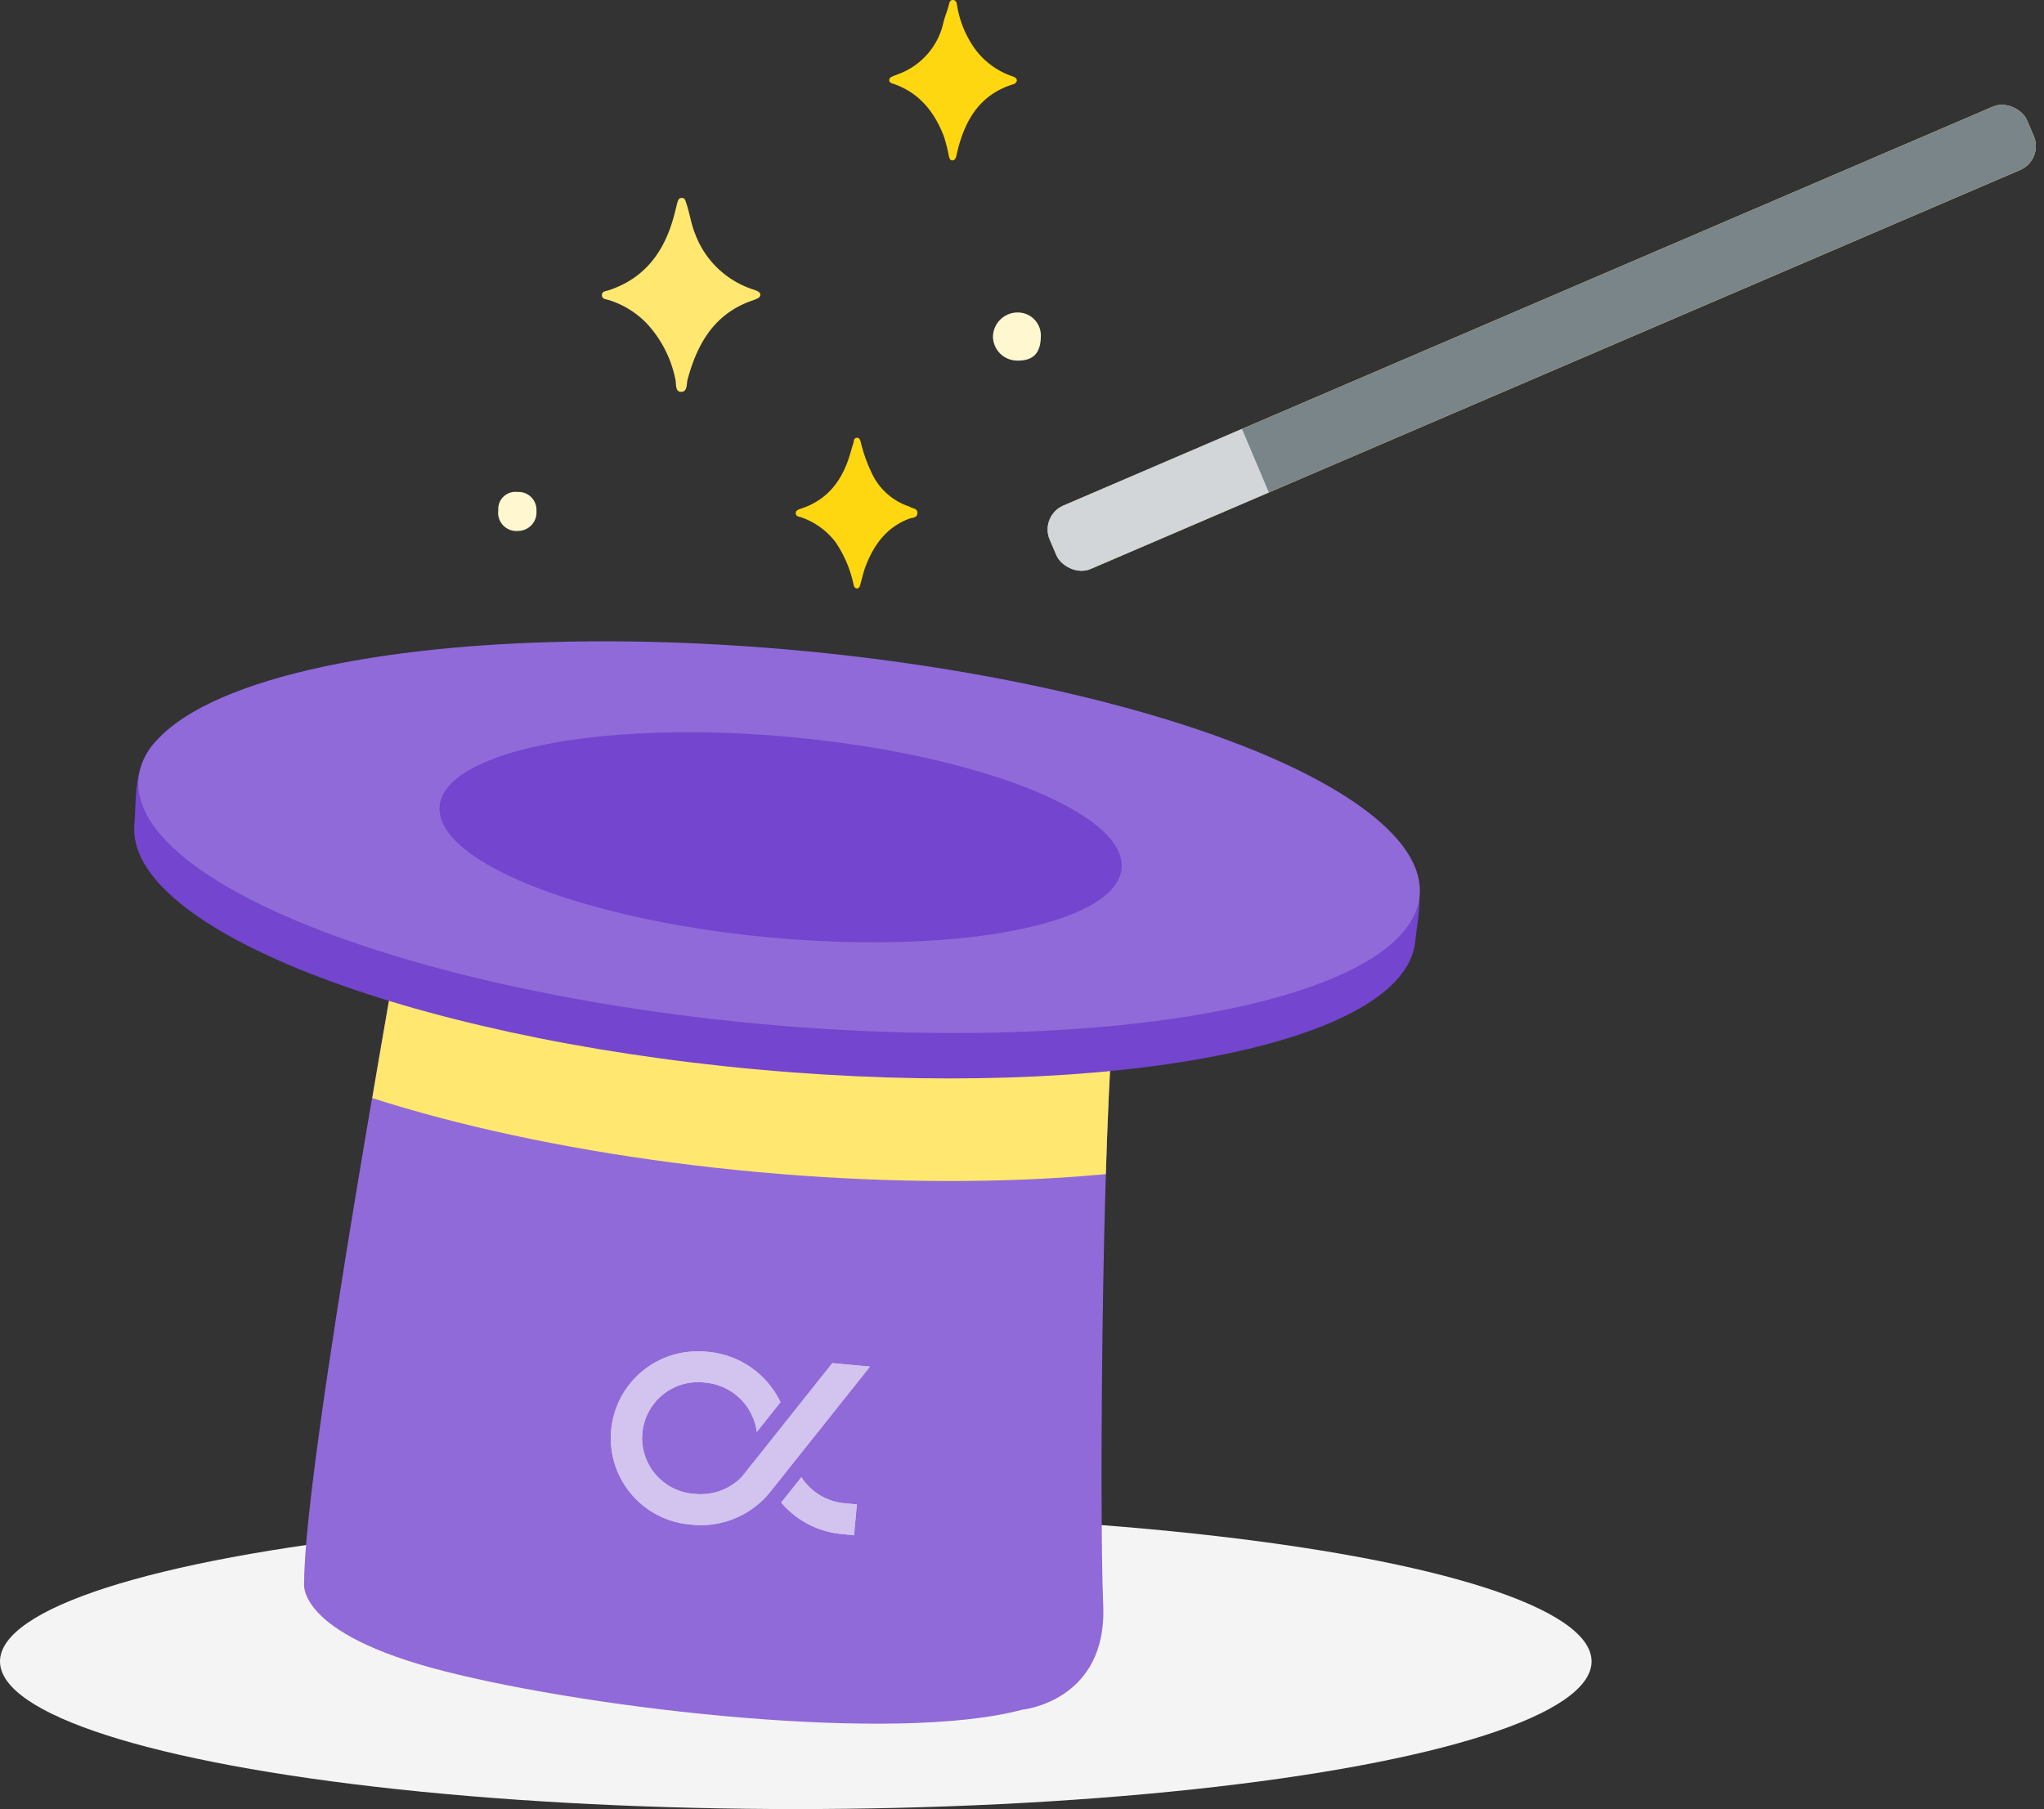
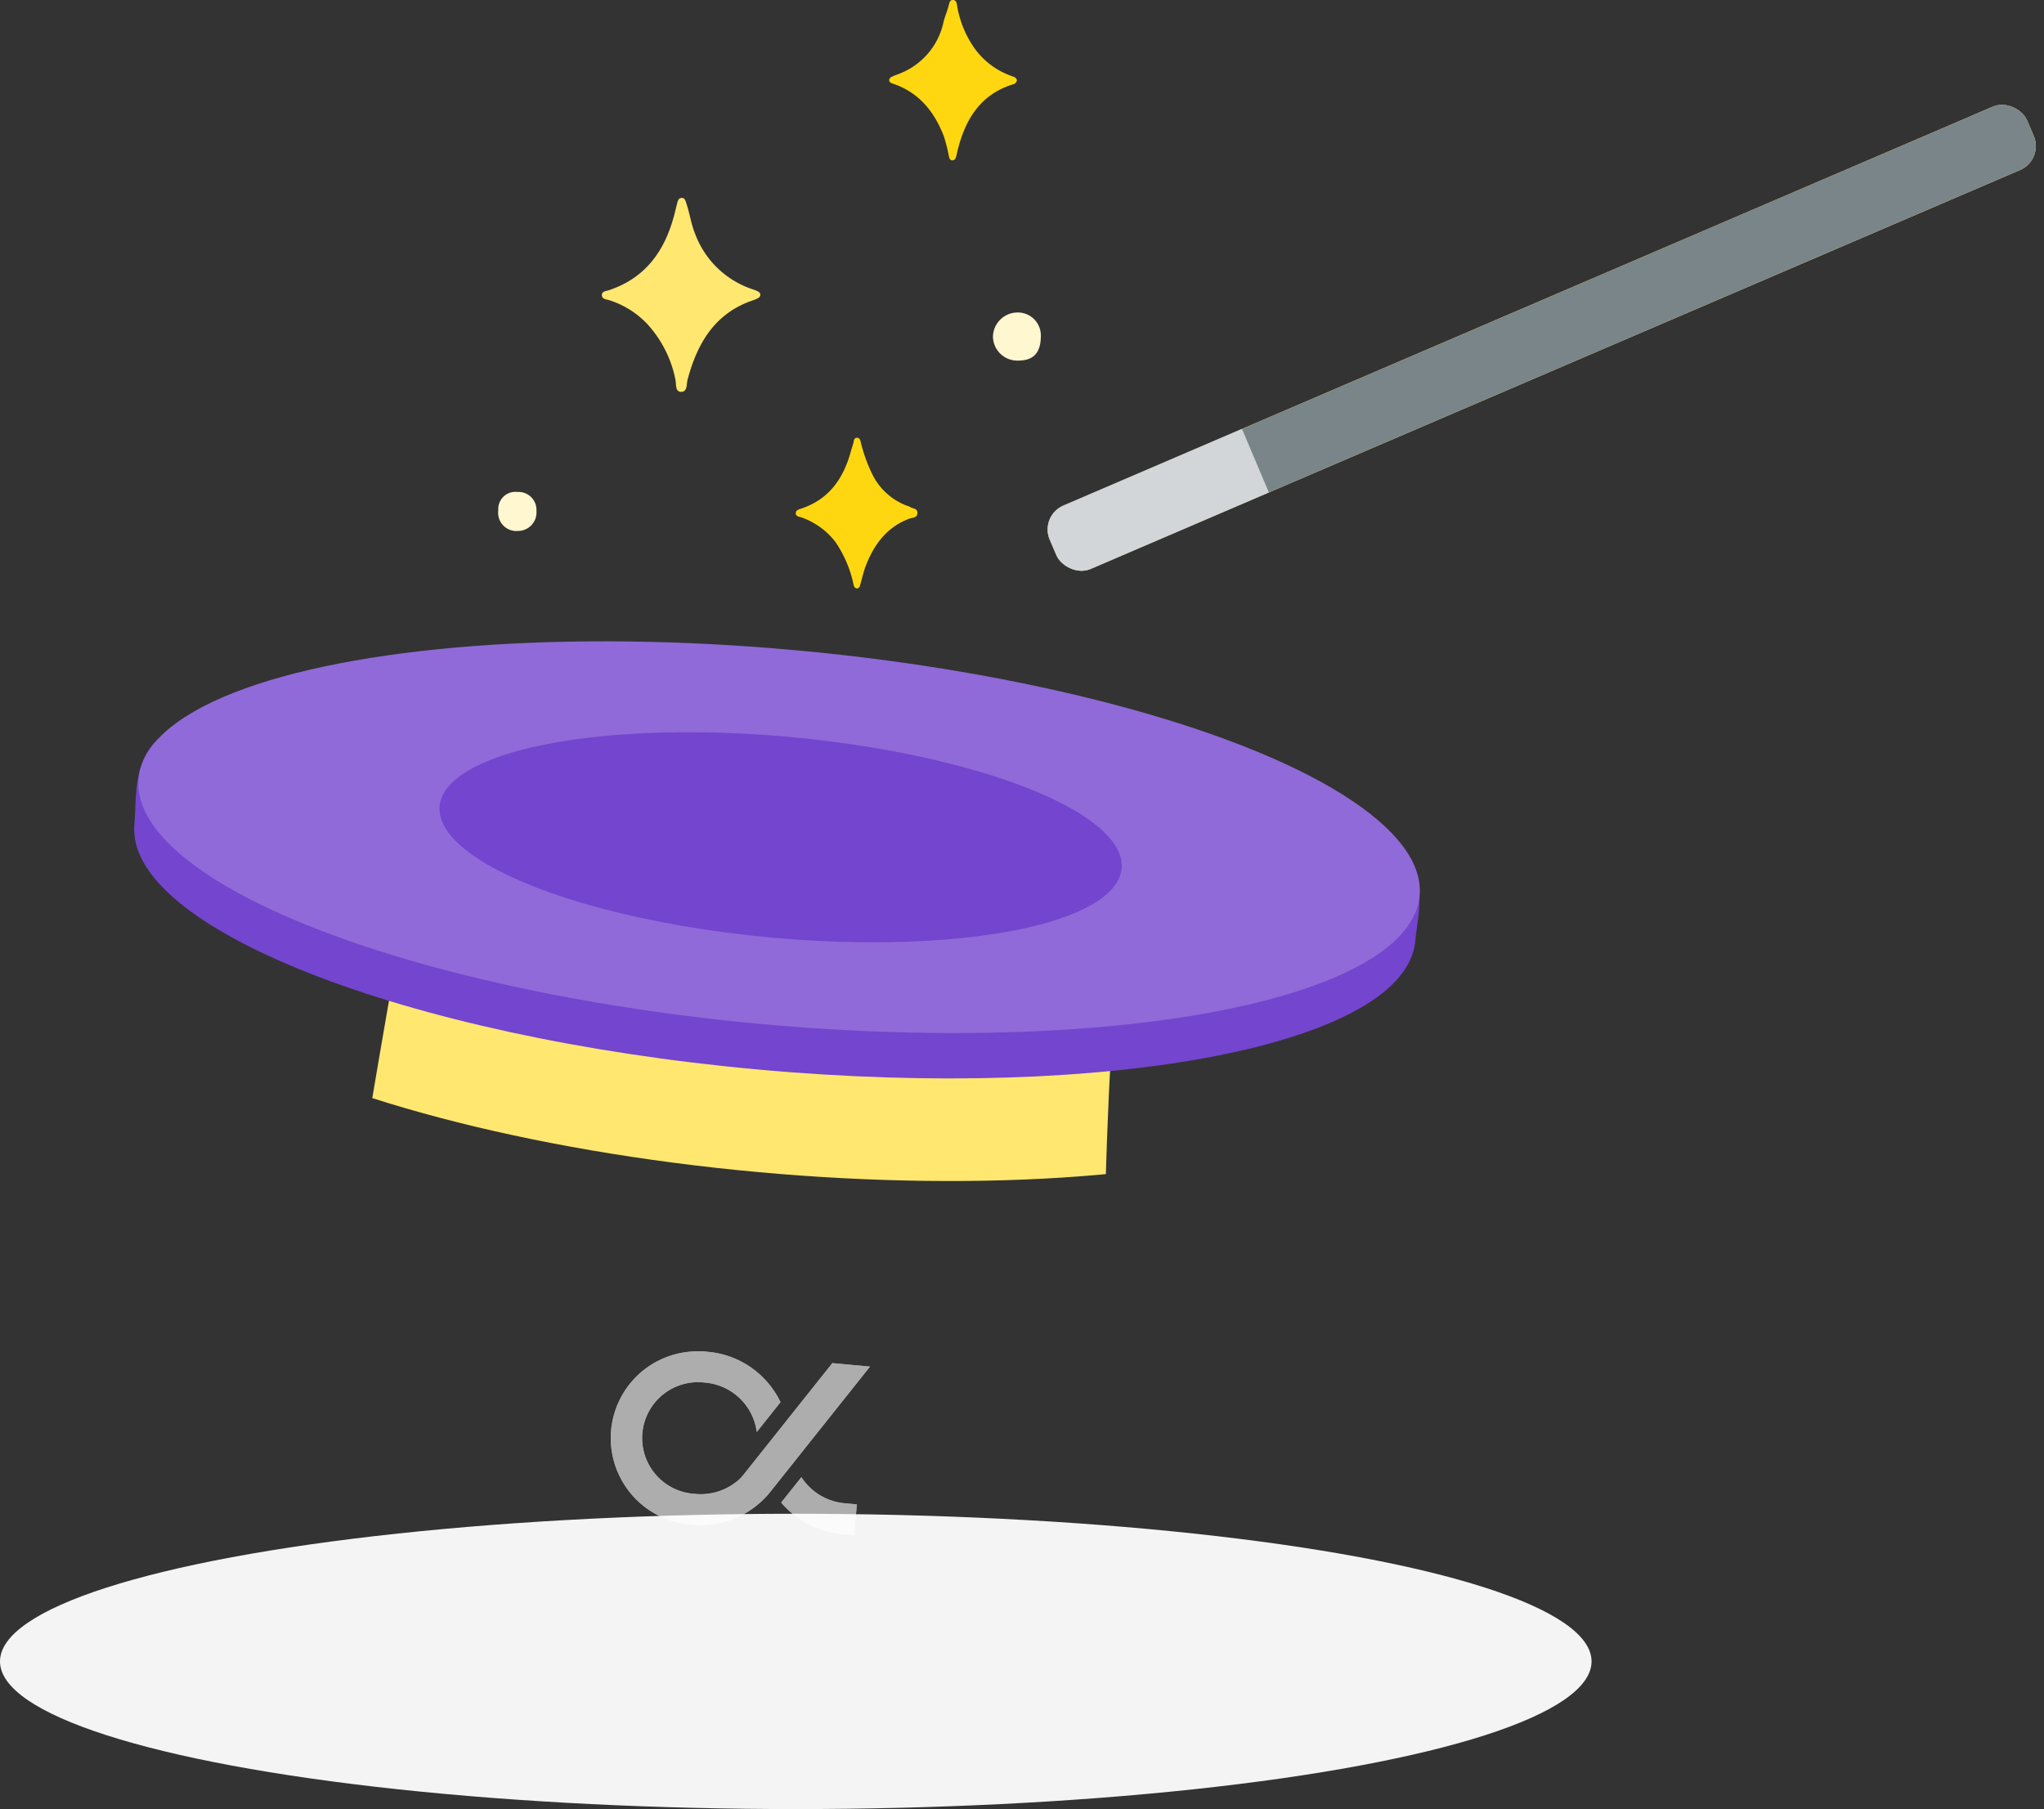
<svg xmlns="http://www.w3.org/2000/svg" width="260.005" height="230.165" viewBox="0 0 260.005 230.165">
  <rect x="0" y="0" width="260.005" height="230.165" fill="#333333" stroke="none" />
  <defs>
    <clipPath id="clip-path">
      <path id="Tracé_4649" data-name="Tracé 4649" d="M116.959,460.861s-10.928,59.314-13.165,87.291c0,0-1.317,6.452,17.905,11.324s57.273,9.216,73.467,4.871c0,0,10.8-1.052,10.27-13.3s-.132-69.253,1.974-79.786S116.959,460.861,116.959,460.861Z" transform="translate(-103.775 -460.861)" fill="none" />
    </clipPath>
    <clipPath id="clip-path-2">
      <rect id="Rectangle_983" data-name="Rectangle 983" width="135.286" height="8.777" rx="3.303" transform="translate(0 53.368) rotate(-23.234)" fill="#7a8589" />
    </clipPath>
    <clipPath id="clip-path-3">
      <path id="Tracé_4653" data-name="Tracé 4653" d="M161.332,505.945l-11.221,14.1h0l-.432.516a7.318,7.318,0,0,1-5.7,2.034l-.266-.029v.005a7.111,7.111,0,1,1,1.367-14.153l.058.005a7.249,7.249,0,0,1,6.582,6.284l3.02-3.793a11.341,11.341,0,0,0-9.166-6.4l-.979-.09,0,.031a11.036,11.036,0,0,0-1.27,22.031l.221.02v.009a11.342,11.342,0,0,0,10.076-4.422l12.5-15.707Z" transform="translate(-133.141 -504.418)" fill="#fff" />
    </clipPath>
    <clipPath id="clip-path-4">
      <path id="Tracé_4655" data-name="Tracé 4655" d="M158.731,523.889l.359-3.939-1.638-.149a7.318,7.318,0,0,1-5.421-3.31l-2.569,3.227a11.409,11.409,0,0,0,7.635,4l.108.009Z" transform="translate(-149.461 -516.491)" fill="#fff" />
    </clipPath>
  </defs>
  <g id="Groupe_1487" data-name="Groupe 1487" transform="translate(-74.668 -375.033)">
    <ellipse id="Ellipse_206" data-name="Ellipse 206" cx="101.226" cy="18.786" rx="101.226" ry="18.786" transform="translate(74.668 567.626)" fill="#f4f4f4" />
-     <path id="Tracé_4643" data-name="Tracé 4643" d="M116.959,460.861s-13.185,72.019-13.165,87.291c0,0-1.317,6.452,17.905,11.324s57.273,9.216,73.467,4.871c0,0,10.8-1.052,10.27-13.3s-.132-69.253,1.974-79.786S116.959,460.861,116.959,460.861Z" transform="translate(9.564 28.202)" fill="#906ad8" />
    <path id="Tracé_4644" data-name="Tracé 4644" d="M152.447,406.308a.462.462,0,0,1-.274.413,3.122,3.122,0,0,1-.567.26c-4.906,1.617-7.154,5.435-8.406,10.1-.158.589,0,1.592-.838,1.576-.771-.013-.59-.974-.711-1.546a14.729,14.729,0,0,0-3.591-7.092A11.41,11.41,0,0,0,133.241,407c-.388-.128-.925-.1-.945-.642-.019-.5.508-.509.848-.619,4.661-1.528,7.124-4.974,8.337-9.517.134-.5.247-1.014.381-1.517.09-.337.171-.731.62-.72.395.011.449.388.549.678.441,1.276.6,2.615,1.124,3.89a11.738,11.738,0,0,0,7.443,7.1C152.26,405.878,152.447,406.045,152.447,406.308Z" transform="translate(18.936 6.229)" fill="#ffe770" />
    <path id="Tracé_4645" data-name="Tracé 4645" d="M176.045,385.275a.63.63,0,0,1-.5.488c-4.262,1.327-6.141,4.612-7.1,8.649-.049.2-.08.412-.146.607s-.189.4-.421.417c-.315.027-.409-.227-.47-.465a22.17,22.17,0,0,0-.627-2.528c-1.2-3.158-3.154-5.632-6.49-6.76-.227-.076-.489-.154-.482-.466.005-.242.206-.367.389-.45.38-.171.78-.294,1.161-.462a9.079,9.079,0,0,0,5.361-6.5c.19-.763.53-1.5.7-2.276.061-.278.2-.55.563-.49.337.057.4.347.441.631a13.2,13.2,0,0,0,2.263,5.552,9.805,9.805,0,0,0,4.6,3.453C175.6,384.807,175.993,384.837,176.045,385.275Z" transform="translate(27.976 0)" fill="#ffd710" />
    <path id="Tracé_4646" data-name="Tracé 4646" d="M158.613,436.128c-.4-.1-.377-.458-.46-.748a15,15,0,0,0-2.288-5.22,9.423,9.423,0,0,0-4.257-3.066c-.31-.118-.772-.094-.749-.57.016-.36.376-.456.679-.555,3.472-1.148,5.322-3.728,6.276-7.1.113-.4.238-.8.359-1.2.086-.286.043-.7.462-.713.4-.009.441.392.519.682a19.953,19.953,0,0,0,1.509,4.1,8.052,8.052,0,0,0,4.321,3.856,1.936,1.936,0,0,1,.387.151c.345.238.99.169.959.8s-.631.553-1.026.7c-2.858,1.068-4.485,3.278-5.54,6-.288.744-.457,1.533-.678,2.3C159.011,435.808,158.984,436.107,158.613,436.128Z" transform="translate(25.036 13.775)" fill="#ffd710" />
    <path id="Tracé_4647" data-name="Tracé 4647" d="M175.829,407.967c-.015,2.167-.971,3.153-3.017,3.112a3.1,3.1,0,0,1-3.076-3.021,3.137,3.137,0,0,1,3.117-3.1A2.925,2.925,0,0,1,175.829,407.967Z" transform="translate(31.239 9.832)" fill="#fff7cf" />
    <path id="Tracé_4648" data-name="Tracé 4648" d="M122.377,424.465a2.178,2.178,0,0,1,2.438-2.32,2.282,2.282,0,0,1,2.414,2.419,2.352,2.352,0,0,1-2.336,2.538A2.321,2.321,0,0,1,122.377,424.465Z" transform="translate(15.677 15.481)" fill="#fff7cf" />
    <g id="Groupe_1480" data-name="Groupe 1480" transform="translate(113.339 489.063)">
      <g id="Groupe_1479" data-name="Groupe 1479" clip-path="url(#clip-path)">
        <ellipse id="Ellipse_207" data-name="Ellipse 207" cx="23.876" cy="81.807" rx="23.876" ry="81.807" transform="matrix(0.091, -0.996, 0.996, 0.091, -23.747, 27.647)" fill="#ffe770" />
      </g>
    </g>
    <path id="Tracé_4650" data-name="Tracé 4650" d="M250.479,473.294c-1.2,13.132-38.643,20.452-83.637,16.351s-80.5-18.072-79.3-31.2c.335-3.663-.428-9.485,4.921-12.121,13.833-6.818,46.269-7.188,78.716-4.23,34.615,3.155,66.707,10.2,77.7,20.161C252.17,465.239,250.754,470.265,250.479,473.294Z" transform="translate(4.22 21.457)" fill="#7445ce" />
    <ellipse id="Ellipse_208" data-name="Ellipse 208" cx="23.876" cy="81.807" rx="23.876" ry="81.807" transform="matrix(0.091, -0.996, 0.996, 0.091, 90.12, 497.883)" fill="#906ad8" />
    <ellipse id="Ellipse_209" data-name="Ellipse 209" cx="12.815" cy="43.553" rx="12.815" ry="43.553" transform="matrix(0.091, -0.996, 0.996, 0.091, 129.422, 490.359)" fill="#7445ce" />
    <rect id="Rectangle_981" data-name="Rectangle 981" width="135.286" height="8.777" rx="3.303" transform="translate(206.896 440.662) rotate(-23.234)" fill="#ffe770" />
    <g id="Groupe_1482" data-name="Groupe 1482" transform="translate(206.896 387.293)">
      <rect id="Rectangle_982" data-name="Rectangle 982" width="135.286" height="8.777" rx="3.303" transform="translate(0 53.368) rotate(-23.234)" fill="#7a8589" />
      <g id="Groupe_1481" data-name="Groupe 1481" transform="translate(0 0)" clip-path="url(#clip-path-2)">
        <path id="Tracé_4651" data-name="Tracé 4651" d="M200.337,412.17l7.2,17.028-31.072,11.586L166.28,426.478Z" transform="translate(-176.792 -375.09)" fill="#d3d6d8" />
      </g>
    </g>
    <g id="Groupe_342" data-name="Groupe 342" transform="translate(152.355 546.933)" opacity="0.6">
      <g id="Groupe_1484" data-name="Groupe 1484" transform="translate(0)">
        <path id="Tracé_4652" data-name="Tracé 4652" d="M161.332,505.945l-11.221,14.1h0l-.432.516a7.318,7.318,0,0,1-5.7,2.034l-.266-.029v.005a7.111,7.111,0,1,1,1.367-14.153l.058.005a7.249,7.249,0,0,1,6.582,6.284l3.02-3.793a11.341,11.341,0,0,0-9.166-6.4l-.979-.09,0,.031a11.036,11.036,0,0,0-1.27,22.031l.221.02v.009a11.342,11.342,0,0,0,10.076-4.422l12.5-15.707Z" transform="translate(-133.141 -504.418)" fill="#fff" />
        <g id="Groupe_1483" data-name="Groupe 1483" clip-path="url(#clip-path-3)">
          <g id="Groupe_de_masques_38" data-name="Groupe de masques 38" transform="translate(-17.279 -4.98)">
            <rect id="Rectangle_210" data-name="Rectangle 210" width="28.448" height="51.206" transform="matrix(0.091, -0.996, 0.996, 0.091, 0, 28.331)" fill="#fff" />
          </g>
        </g>
      </g>
      <g id="Groupe_1486" data-name="Groupe 1486" transform="translate(21.683 16.04)">
-         <path id="Tracé_4654" data-name="Tracé 4654" d="M158.731,523.889l.359-3.939-1.638-.149a7.318,7.318,0,0,1-5.421-3.31l-2.569,3.227a11.409,11.409,0,0,0,7.635,4l.108.009Z" transform="translate(-149.461 -516.491)" fill="#fff" />
+         <path id="Tracé_4654" data-name="Tracé 4654" d="M158.731,523.889l.359-3.939-1.638-.149a7.318,7.318,0,0,1-5.421-3.31l-2.569,3.227a11.409,11.409,0,0,0,7.635,4l.108.009" transform="translate(-149.461 -516.491)" fill="#fff" />
        <g id="Groupe_1485" data-name="Groupe 1485" clip-path="url(#clip-path-4)">
          <g id="Groupe_de_masques_39" data-name="Groupe de masques 39" transform="translate(-38.962 -21.02)">
            <rect id="Rectangle_211" data-name="Rectangle 211" width="28.448" height="51.206" transform="matrix(0.091, -0.996, 0.996, 0.091, 0, 28.331)" fill="#fff" />
          </g>
        </g>
      </g>
    </g>
  </g>
</svg>